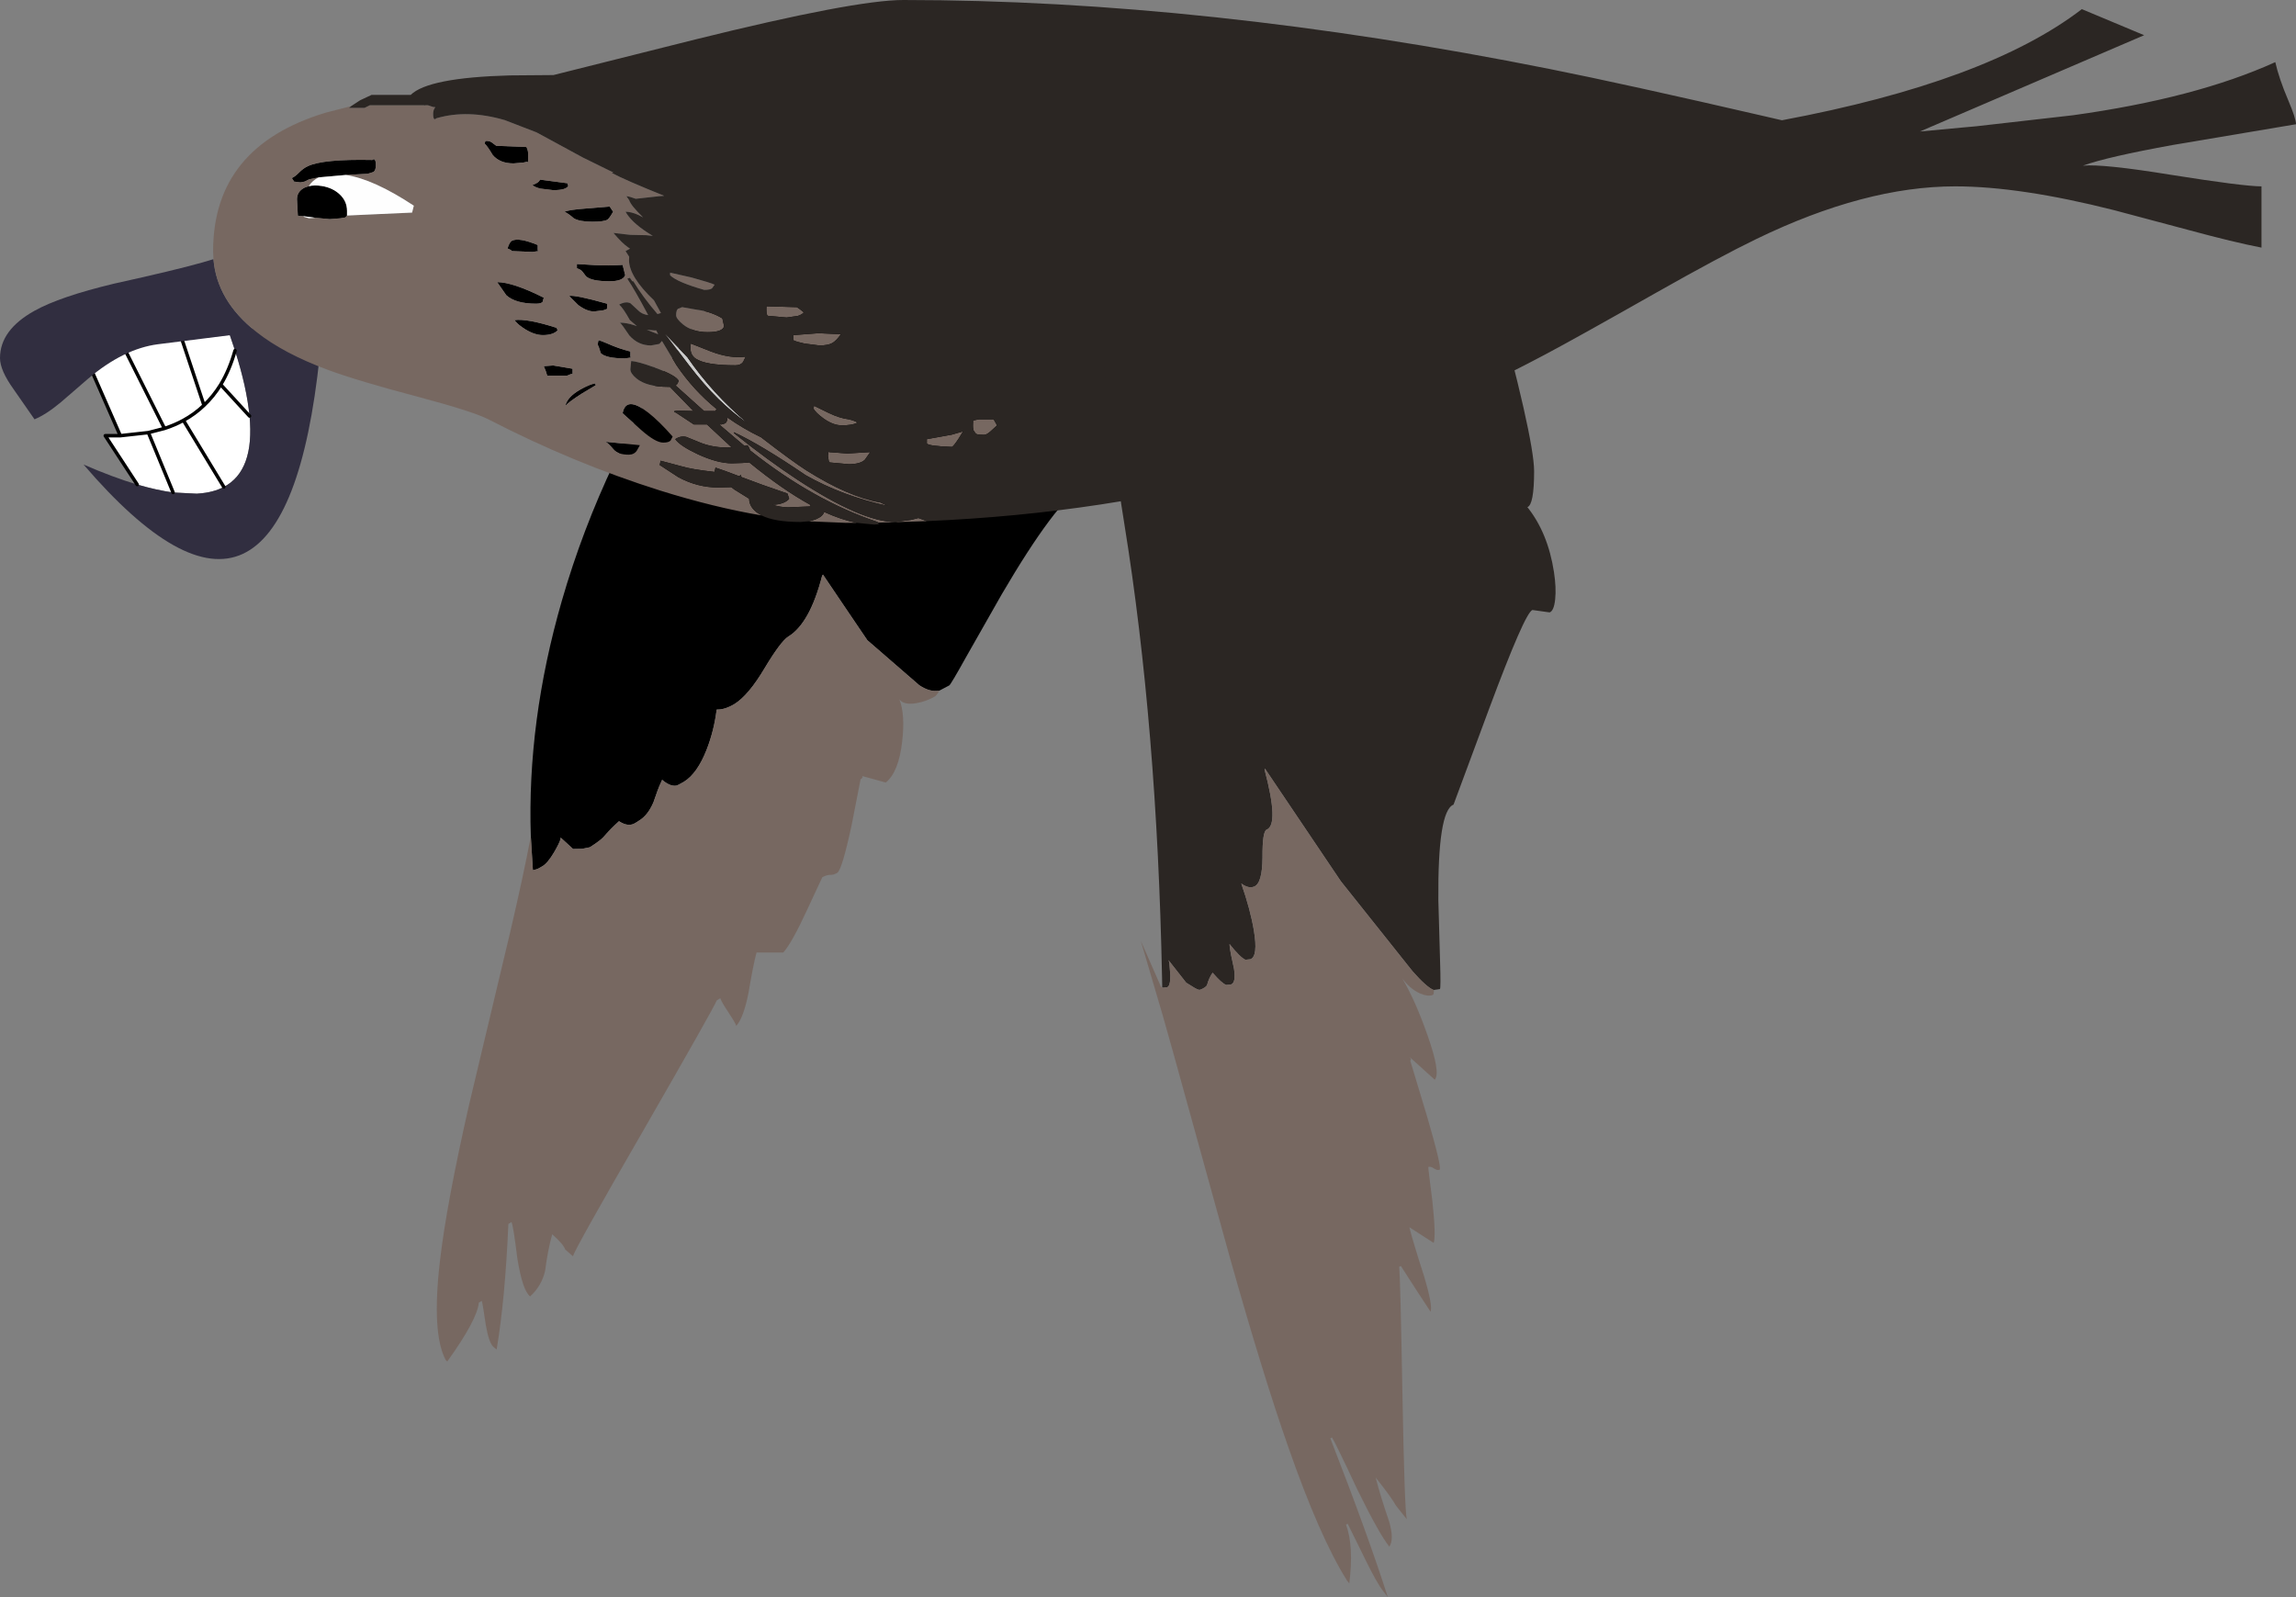
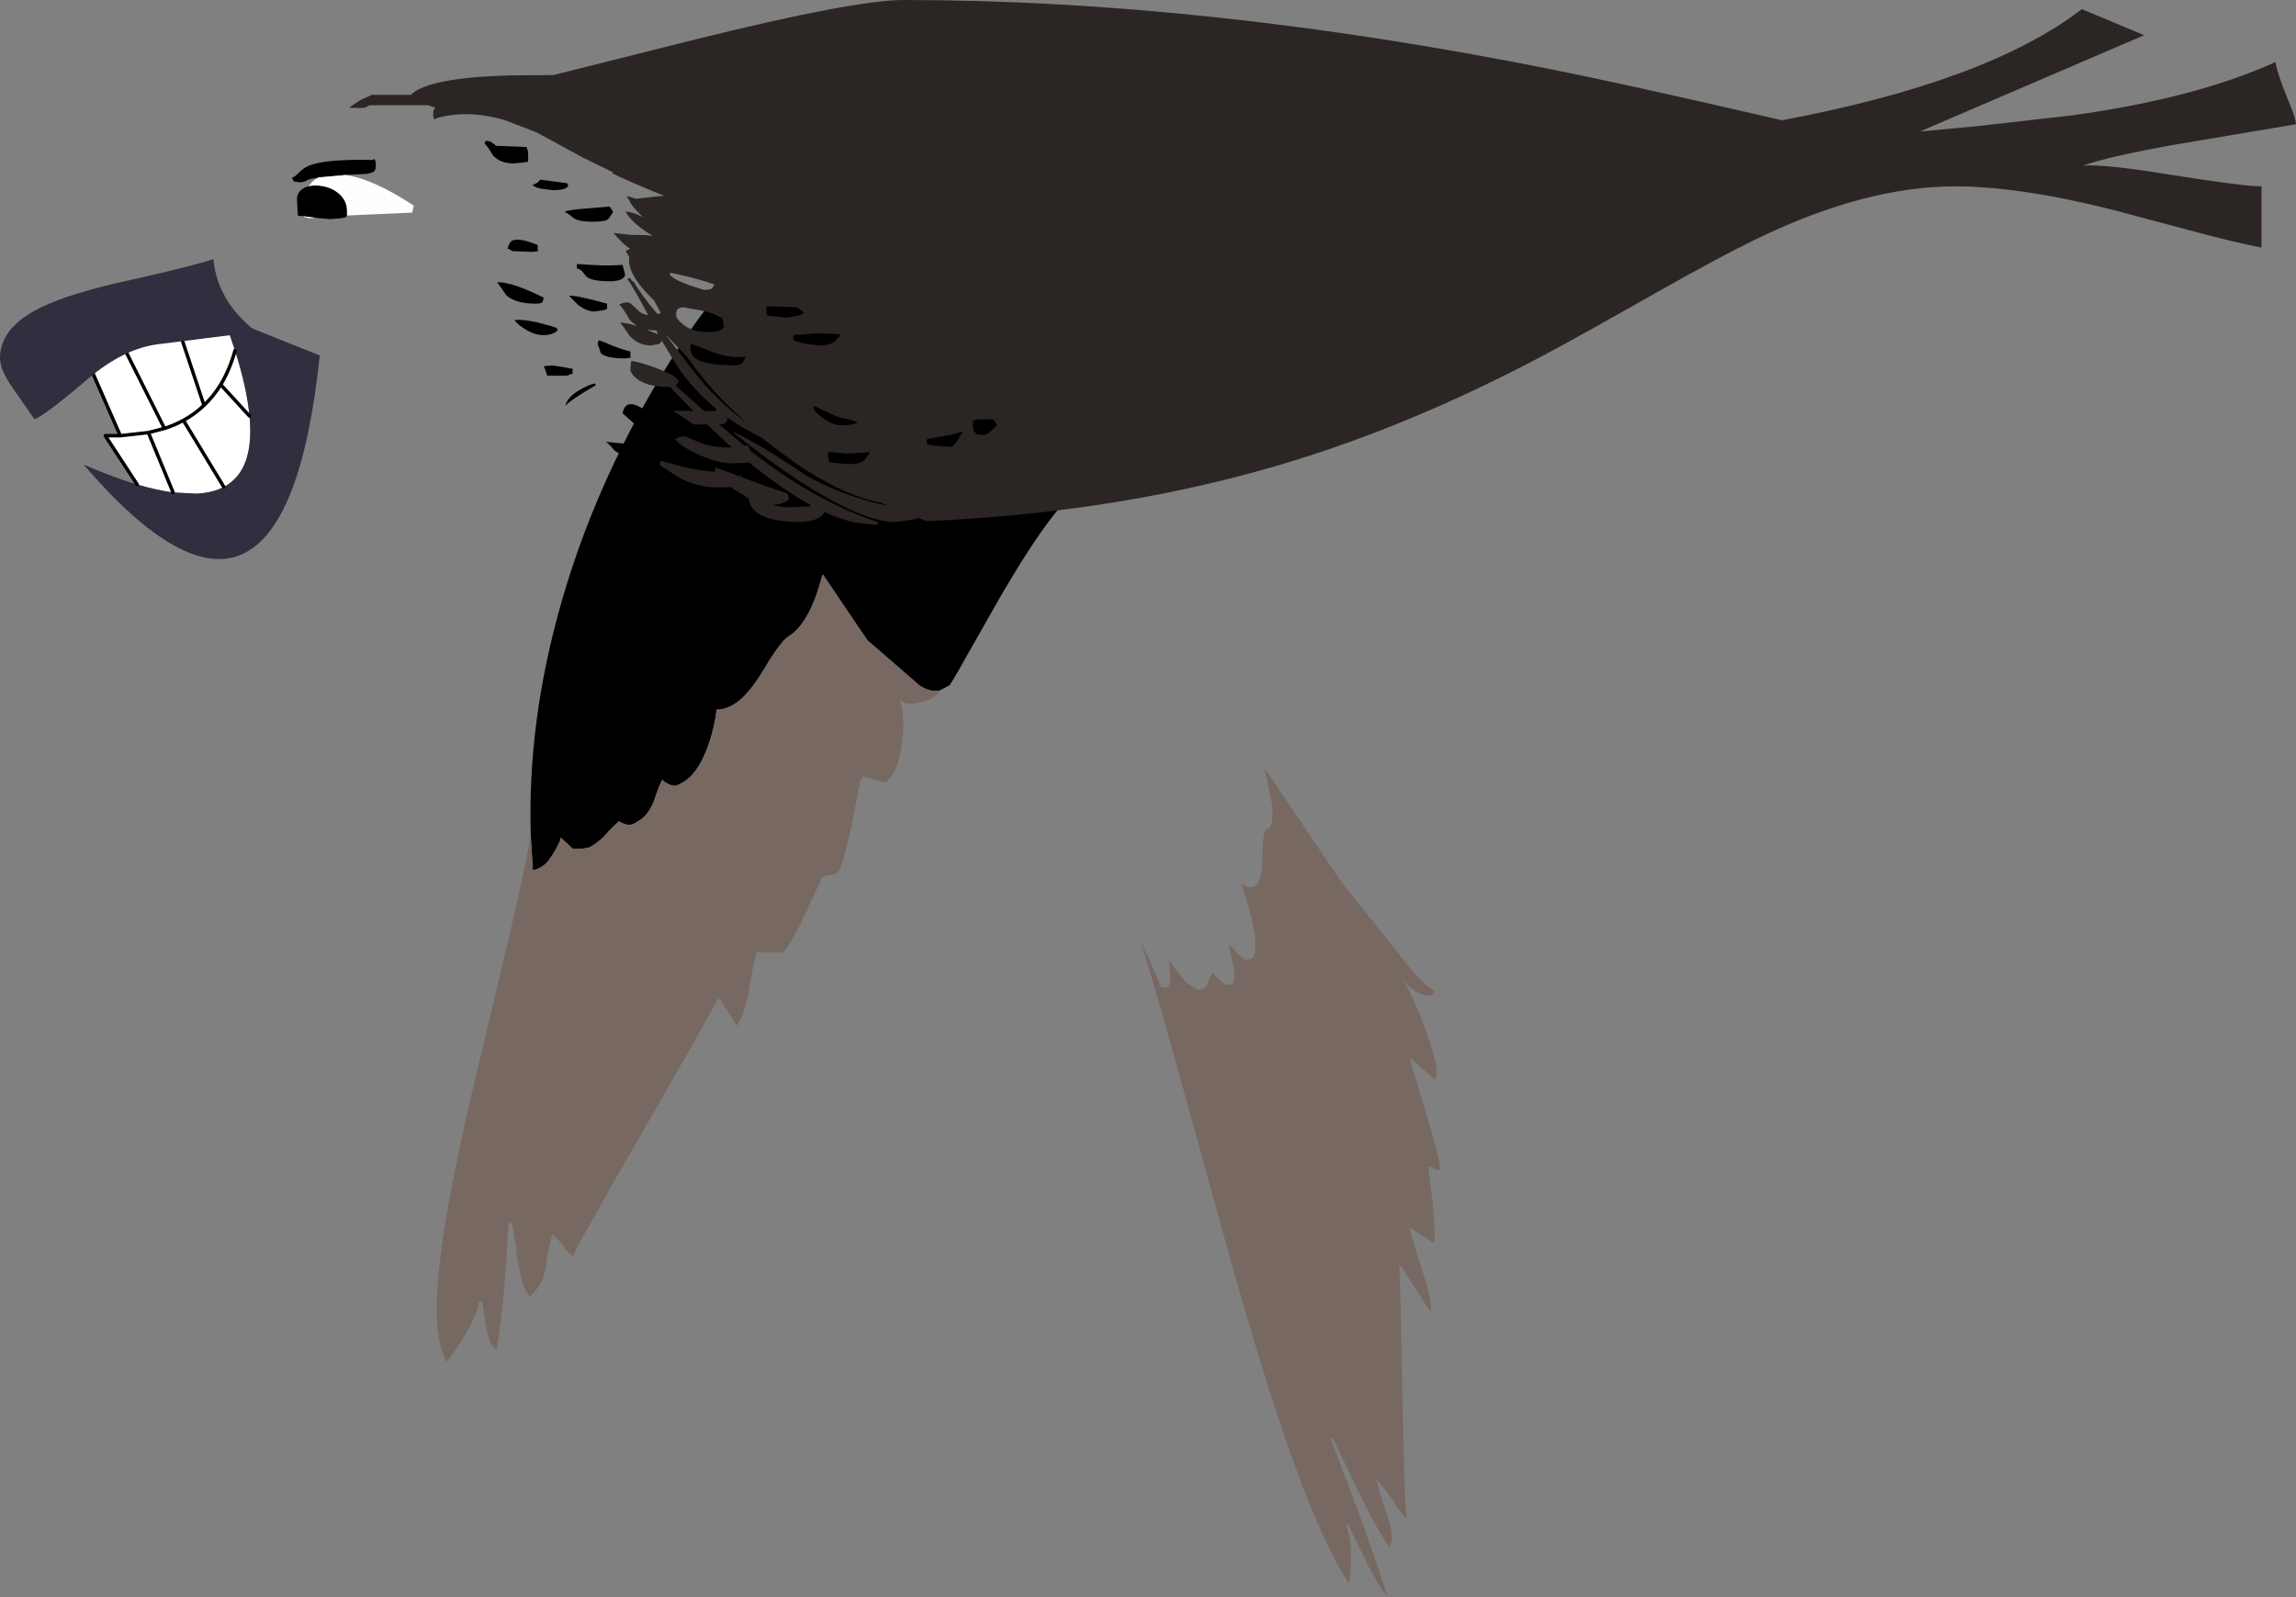
<svg xmlns="http://www.w3.org/2000/svg" height="462.75px" width="665.25px">
  <rect width="100%" height="100%" fill="#808080" stroke="none" />
  <g transform="matrix(1.0, 0.0, 0.0, 1.0, 290.75, -137.25)">
    <path d="M-251.0 277.65 L-260.25 263.5 -255.9 263.5 -266.2 240.0 -256.05 235.55 -238.35 227.7 -225.6 230.4 Q-223.95 234.8 -222.65 238.85 -220.95 244.2 -219.9 248.9 -218.85 253.7 -218.45 257.8 -216.95 273.65 -225.9 278.35 -228.95 279.95 -233.15 280.25 L-233.75 280.3 -240.6 279.95 Q-245.3 279.3 -251.0 277.65 M-255.9 263.5 L-247.75 262.6 -240.6 279.95 -247.75 262.6 -255.9 263.5 M-256.05 235.55 L-243.1 261.4 Q-240.15 260.45 -237.6 259.05 -234.3 257.25 -231.65 254.7 -228.9 252.1 -226.8 248.7 L-218.45 257.8 -226.8 248.7 Q-228.9 252.1 -231.65 254.7 -234.3 257.25 -237.6 259.05 L-225.9 278.35 -237.6 259.05 Q-240.15 260.45 -243.1 261.4 L-247.75 262.6 -243.1 261.4 -256.05 235.55 M-226.8 248.7 Q-224.2 244.4 -222.65 238.85 -224.2 244.4 -226.8 248.7 M-240.25 228.9 L-231.65 254.7 -240.25 228.9" fill="#ffffff" fill-rule="evenodd" stroke="none" />
    <path d="M-225.6 230.4 L-226.1 229.05 -198.1 240.25 Q-208.5 339.45 -266.55 271.85 -258.05 275.55 -251.0 277.65 -245.3 279.3 -240.6 279.95 L-233.75 280.3 -233.15 280.25 Q-228.95 279.95 -225.9 278.35 -216.95 273.65 -218.45 257.8 -218.85 253.7 -219.9 248.9 -220.95 244.2 -222.65 238.85 -223.95 234.8 -225.6 230.4" fill="#312e40" fill-rule="evenodd" stroke="none" />
    <path d="M-251.0 277.65 L-260.25 263.5 -255.9 263.5 -266.2 240.0 -256.05 235.55 -238.35 227.7 -225.6 230.4 M-240.6 279.95 L-247.75 262.6 -255.9 263.5 M-218.45 257.8 L-226.8 248.7 Q-228.9 252.1 -231.65 254.7 -234.3 257.25 -237.6 259.05 L-225.9 278.35 M-231.65 254.7 L-240.25 228.9 M-222.65 238.85 Q-224.2 244.4 -226.8 248.7 M-237.6 259.05 Q-240.15 260.45 -243.1 261.4 L-247.75 262.6 M-243.1 261.4 L-256.05 235.55" fill="none" stroke="#000000" stroke-linecap="round" stroke-linejoin="round" stroke-width="1.0" />
    <path d="M-136.95 379.6 Q-138.05 346.3 -127.95 311.3 -116.15 270.4 -90.85 233.15 -81.0 218.65 -61.85 200.0 -50.95 189.25 -27.9 167.75 L-17.45 157.25 110.3 181.55 Q109.9 184.55 108.25 188.55 106.45 192.85 103.85 196.6 101.3 200.2 99.15 201.55 98.0 202.25 95.6 202.85 93.15 203.5 92.05 204.15 88.3 206.45 55.6 242.25 L23.2 277.8 Q15.1 282.8 -0.5 309.45 L-10.7 327.4 Q-15.2 335.5 -15.7 335.85 L-18.55 337.35 -18.65 337.35 Q-21.25 337.9 -24.4 335.8 L-39.45 322.75 -46.9 311.75 -52.3 303.75 -52.55 304.1 Q-56.1 317.9 -62.35 321.7 -64.55 323.1 -69.2 330.85 -73.85 338.7 -77.95 341.25 -80.8 342.95 -83.1 342.85 -83.85 348.9 -86.0 354.45 -88.7 361.35 -92.55 363.75 -94.3 364.8 -94.85 364.9 -96.65 365.15 -98.9 363.2 L-99.25 364.0 Q-100.05 365.65 -101.45 369.8 -103.05 373.5 -105.55 375.0 -107.15 376.1 -107.7 376.15 -109.35 376.55 -111.4 375.2 -113.8 377.35 -115.95 379.85 -116.95 380.9 -119.85 382.75 L-122.05 383.2 -124.7 383.25 -128.3 379.95 -128.35 380.45 Q-128.7 381.6 -130.2 384.2 -132.1 387.4 -133.6 388.25 -134.85 389.05 -135.55 389.2 L-136.35 389.4 -136.95 379.6" fill="#000000" fill-rule="evenodd" stroke="none" />
    <path d="M-136.95 379.6 L-136.35 389.4 -135.55 389.2 Q-134.85 389.05 -133.6 388.25 -132.1 387.4 -130.2 384.2 -128.7 381.6 -128.35 380.45 L-128.3 379.95 -124.7 383.25 -122.05 383.2 -119.85 382.75 Q-116.95 380.9 -115.95 379.85 -113.8 377.35 -111.4 375.2 -109.35 376.55 -107.7 376.15 -107.15 376.1 -105.55 375.0 -103.05 373.5 -101.45 369.8 -100.05 365.65 -99.25 364.0 L-98.9 363.2 Q-96.65 365.15 -94.85 364.9 -94.3 364.8 -92.55 363.75 -88.7 361.35 -86.0 354.45 -83.85 348.9 -83.1 342.85 -80.8 342.95 -77.95 341.25 -73.85 338.7 -69.2 330.85 -64.55 323.1 -62.35 321.7 -56.1 317.9 -52.55 304.1 L-52.3 303.75 -46.9 311.75 -39.45 322.75 -24.4 335.8 Q-21.25 337.9 -18.65 337.35 L-18.55 337.35 Q-19.25 338.6 -19.85 339.05 -22.35 340.5 -25.25 341.0 -28.8 341.6 -30.15 339.95 -28.45 344.2 -29.35 352.1 -30.35 360.95 -34.1 364.0 L-41.0 362.1 Q-40.5 362.5 -41.4 363.05 L-44.05 376.6 Q-46.8 389.3 -48.15 390.15 -49.3 390.85 -50.3 390.75 -51.35 390.8 -52.5 391.45 L-56.85 400.8 Q-61.35 410.55 -63.8 413.25 L-71.55 413.25 Q-72.5 416.75 -73.9 425.05 -75.3 432.1 -77.4 434.5 -77.8 433.45 -79.75 430.5 -81.7 427.6 -82.05 426.5 L-83.05 427.1 Q-84.4 430.15 -104.4 464.9 -123.9 498.65 -124.75 501.25 L-127.0 499.3 Q-127.5 497.75 -130.75 494.9 -132.05 499.5 -132.8 505.45 -133.8 509.85 -137.15 512.9 -139.35 511.2 -140.85 501.9 -142.0 492.55 -142.55 491.35 L-143.45 491.9 Q-144.4 513.7 -146.85 528.3 L-147.75 527.55 Q-149.1 526.4 -150.0 521.15 -150.8 515.5 -151.15 514.2 L-152.0 514.7 Q-152.5 519.7 -161.15 531.75 L-161.6 531.35 Q-165.75 523.6 -163.25 502.4 -161.35 486.0 -154.8 457.2 L-142.95 407.45 Q-139.15 391.2 -136.95 379.6" fill="#776861" fill-rule="evenodd" stroke="none" />
    <path d="M-148.0 182.15 Q-149.6 179.45 -150.35 178.85 L-150.1 178.1 Q-149.0 178.0 -148.3 178.5 L-146.95 179.5 -138.2 179.85 -137.95 180.5 Q-137.7 181.05 -137.7 182.5 -137.7 185.0 -137.95 184.1 L-139.1 184.35 -141.95 184.6 Q-145.95 184.6 -148.0 182.15 M-134.25 189.3 L-126.35 190.35 -126.1 191.1 Q-126.7 192.35 -130.45 192.35 L-134.2 191.9 Q-136.05 191.4 -136.45 190.85 -135.0 190.3 -134.6 189.8 L-134.25 189.3 M-114.1 197.1 L-113.1 198.6 Q-114.2 200.55 -114.75 200.9 -115.75 201.5 -119.1 201.5 -122.85 201.5 -124.5 200.5 -125.95 199.2 -127.2 198.6 -125.7 198.0 -120.7 197.65 L-114.1 197.1 M-198.4 188.65 L-201.15 189.2 -202.45 189.85 -203.7 190.1 -205.65 189.85 -205.7 189.6 -206.2 188.85 Q-205.2 188.4 -204.05 187.2 -202.85 186.0 -201.55 185.4 -197.1 183.3 -182.85 183.6 -182.6 183.35 -182.35 183.4 -181.85 183.55 -181.85 185.1 -181.85 186.7 -182.6 187.1 L-184.2 187.6 -190.55 187.95 -198.4 188.65 M-190.2 199.7 L-190.25 199.8 -190.7 200.25 -192.1 200.5 -195.2 200.75 -199.45 200.35 -200.1 200.25 -202.8 199.9 -204.45 199.75 -204.7 195.0 Q-204.7 192.7 -202.45 191.6 L-201.3 191.2 Q-199.6 190.8 -197.45 191.15 -194.45 191.65 -192.45 193.45 -190.2 195.45 -190.2 198.35 L-190.2 199.7 M-121.0 217.25 L-121.95 216.0 Q-122.5 215.3 -123.6 215.0 L-123.6 213.75 -118.65 214.05 Q-114.6 214.3 -110.35 214.0 L-109.6 217.0 Q-110.3 218.75 -114.1 218.75 -119.55 218.75 -121.0 217.25 M-115.9 227.15 L-118.6 227.5 Q-120.7 227.5 -123.2 225.65 L-125.85 223.0 Q-124.1 222.65 -114.85 225.25 L-114.85 226.75 -115.9 227.15 M-117.35 235.85 Q-116.9 235.85 -114.5 236.9 -111.5 238.25 -108.1 239.1 L-108.1 240.6 -107.9 240.85 -109.6 241.1 Q-115.25 241.1 -116.7 239.55 -117.2 237.7 -117.6 237.1 L-117.35 235.85 M-134.95 209.75 L-134.75 210.0 -136.45 210.25 -142.45 210.0 -142.6 209.8 Q-142.9 209.55 -143.7 209.25 -143.15 207.4 -142.4 207.0 -140.4 206.0 -134.95 208.25 L-134.95 209.75 M-129.2 233.0 Q-130.55 234.35 -133.45 234.35 -135.8 234.35 -138.5 232.7 -140.7 231.35 -141.7 230.0 -138.05 229.5 -129.45 232.25 L-129.2 233.0 M-135.45 225.25 Q-141.35 225.25 -144.05 222.8 L-146.7 219.0 Q-142.2 219.0 -133.2 223.5 L-133.5 224.65 Q-133.85 225.25 -135.45 225.25 M-133.2 243.35 L-130.45 243.15 -124.85 244.1 -124.85 245.6 -125.35 245.65 -126.45 246.1 -132.2 246.1 -132.6 244.8 -133.2 243.35 M-126.95 254.85 Q-126.4 252.3 -122.65 250.15 -120.0 248.65 -118.35 248.35 L-118.1 248.85 -122.1 251.25 Q-125.95 253.7 -126.95 254.85 M-96.45 264.9 Q-97.0 265.5 -98.6 265.5 -100.8 265.5 -104.9 261.9 L-110.35 257.0 Q-109.4 251.8 -102.95 256.8 -99.8 259.25 -95.85 263.75 L-96.45 264.9 M-105.35 266.25 L-106.25 267.85 Q-107.05 269.0 -108.6 269.0 -111.65 269.0 -112.95 267.5 -114.65 265.5 -115.35 265.25 L-105.35 266.25" fill="#000000" fill-rule="evenodd" stroke="none" />
-     <path d="M-228.9 212.35 Q-227.9 224.4 -216.5 233.4 L-217.15 233.5 -245.0 237.0 Q-255.0 238.3 -265.3 247.05 L-273.05 253.75 Q-277.35 257.35 -280.75 258.75 L-286.8 250.05 Q-290.75 244.55 -290.75 241.0 -290.75 232.85 -280.75 227.3 -273.4 223.2 -257.75 219.45 -240.05 215.55 -232.3 213.35 L-228.9 212.35" fill="#312e40" fill-rule="evenodd" stroke="none" />
-     <path d="M-91.15 243.05 L-98.0 234.05 -91.6 240.75 Q-84.4 251.25 -74.1 259.95 -78.7 256.7 -82.7 252.75 -86.7 248.85 -91.15 243.05" fill="#cccccc" fill-rule="evenodd" stroke="none" />
-     <path d="M-189.0 168.0 L-189.6 168.5 -185.1 168.5 -183.6 167.75 -167.85 167.75 -167.75 167.85 -167.65 167.75 -166.75 167.75 -165.25 168.25 -164.6 168.3 Q-165.25 169.05 -165.25 170.25 -165.25 171.8 -164.75 171.8 L-164.25 171.5 Q-155.3 168.9 -144.5 172.05 L-135.3 175.6 -121.85 182.9 -113.0 187.25 -113.5 187.35 Q-109.7 189.4 -98.4 193.95 L-98.35 194.0 -99.75 194.1 -106.55 194.85 Q-108.25 194.2 -109.25 194.1 L-108.45 195.25 Q-107.95 196.8 -104.55 200.1 L-104.4 200.25 -105.75 199.55 Q-107.85 198.6 -109.5 198.6 -107.9 201.55 -103.05 204.7 L-101.6 205.6 -103.5 205.4 -108.15 205.3 -113.0 204.75 Q-110.5 207.75 -108.65 209.0 L-108.2 209.3 -109.5 210.0 -108.45 211.65 -108.5 212.6 Q-108.5 217.4 -101.25 224.3 L-101.2 224.4 -99.25 227.95 -100.25 228.25 Q-104.55 223.25 -107.25 218.75 L-107.55 218.75 -108.25 217.75 -109.0 218.0 Q-106.85 221.2 -102.95 228.55 -104.75 228.35 -105.95 227.1 L-108.05 225.15 Q-109.35 224.45 -111.35 225.5 -110.2 226.5 -108.25 230.0 L-106.2 231.75 -106.95 231.5 Q-109.25 230.75 -111.1 230.75 -110.5 231.3 -108.4 234.45 -105.85 237.35 -102.1 237.35 L-99.7 236.9 -98.95 236.05 -94.75 243.05 Q-89.85 250.3 -83.15 255.75 L-83.45 256.35 -86.75 256.35 -88.65 254.65 -95.0 248.95 -94.75 248.75 Q-94.4 248.45 -94.1 247.6 -94.85 246.05 -100.65 243.9 L-101.05 243.75 -101.25 243.6 -101.45 243.6 Q-105.9 242.0 -107.85 241.85 L-107.95 242.6 -108.1 244.25 Q-108.1 245.45 -106.35 246.9 -103.4 249.35 -97.1 249.35 L-96.65 249.35 -89.85 256.35 -90.2 256.35 -93.85 256.25 Q-96.4 256.25 -94.85 256.85 L-89.7 260.25 -85.9 260.25 -78.75 266.9 Q-84.1 267.15 -88.35 265.3 L-91.9 263.85 Q-93.55 263.45 -95.1 264.5 -93.8 266.4 -88.6 268.85 -82.85 271.5 -78.7 271.5 L-75.6 271.4 -73.65 271.25 Q-64.0 279.15 -55.85 283.6 L-56.1 284.0 -62.35 284.25 Q-64.5 284.25 -67.0 283.5 L-66.85 283.5 Q-65.15 283.5 -63.7 282.9 -62.55 282.4 -62.1 281.75 L-62.6 280.25 Q-70.15 277.7 -75.75 275.55 L-75.95 275.45 Q-76.05 274.8 -76.2 274.85 L-76.45 275.25 -76.95 275.1 Q-80.95 273.55 -83.45 272.75 L-83.7 274.0 Q-90.4 273.25 -93.35 272.35 L-99.35 270.75 -99.6 272.0 -94.15 275.55 Q-88.65 278.5 -82.7 278.5 L-78.85 278.4 -78.05 279.05 -73.7 281.75 Q-73.65 284.1 -71.45 285.75 L-70.1 286.6 Q-83.95 284.25 -99.45 279.4 -124.55 271.5 -149.25 258.75 -153.8 256.45 -169.2 252.35 -187.2 247.6 -195.8 244.4 -208.65 239.65 -216.5 233.4 -227.9 224.4 -228.9 212.35 L-229.0 210.0 Q-229.0 179.75 -196.4 169.9 L-189.0 168.0 M-56.45 288.3 Q-55.35 288.1 -54.35 287.7 -52.35 286.9 -51.95 285.6 -46.9 287.9 -42.5 288.75 L-45.75 288.75 -56.45 288.3 M-36.4 288.7 L-36.5 288.5 Q-55.05 282.3 -73.35 267.8 L-73.4 267.75 Q-73.75 266.7 -74.2 266.25 L-75.05 266.45 -82.35 260.25 -81.7 260.25 Q-80.65 260.0 -80.45 259.75 -80.05 259.35 -79.95 258.25 -75.45 261.45 -70.25 263.95 -61.05 271.05 -57.1 273.55 -44.95 281.2 -35.65 282.85 L-33.75 283.75 -33.5 283.85 Q-46.75 280.95 -57.3 274.95 -70.4 266.05 -78.1 262.5 L-78.1 262.75 Q-68.3 270.6 -59.7 276.25 -40.95 288.5 -31.35 288.5 L-26.8 287.9 -24.65 287.35 -22.2 288.25 -36.4 288.7 M-190.55 187.95 L-184.2 187.6 -182.6 187.1 Q-181.85 186.7 -181.85 185.1 -181.85 183.55 -182.35 183.4 -182.6 183.35 -182.85 183.6 -197.1 183.3 -201.55 185.4 -202.85 186.0 -204.05 187.2 -205.2 188.4 -206.2 188.85 L-205.7 189.6 -205.65 189.85 -203.7 190.1 -202.45 189.85 -201.15 189.2 -198.4 188.65 Q-200.2 189.5 -201.3 191.2 L-202.45 191.6 Q-204.7 192.7 -204.7 195.0 L-204.45 199.75 -202.8 199.9 -202.75 200.05 -201.2 200.5 -199.45 200.35 -195.2 200.75 -192.1 200.5 -190.7 200.25 -190.25 199.8 -190.2 199.7 -182.5 199.35 -171.35 198.85 -170.85 196.85 Q-182.5 189.15 -190.55 187.95 M-114.1 197.1 L-120.7 197.65 Q-125.7 198.0 -127.2 198.6 -125.95 199.2 -124.5 200.5 -122.85 201.5 -119.1 201.5 -115.75 201.5 -114.75 200.9 -114.2 200.55 -113.1 198.6 L-114.1 197.1 M-134.25 189.3 L-134.6 189.8 Q-135.0 190.3 -136.45 190.85 -136.05 191.4 -134.2 191.9 L-130.45 192.35 Q-126.7 192.35 -126.1 191.1 L-126.35 190.35 -134.25 189.3 M-148.0 182.15 Q-145.95 184.6 -141.95 184.6 L-139.1 184.35 -137.95 184.1 Q-137.7 185.0 -137.7 182.5 -137.7 181.05 -137.95 180.5 L-138.2 179.85 -146.95 179.5 -148.3 178.5 Q-149.0 178.0 -150.1 178.1 L-150.35 178.85 Q-149.6 179.45 -148.0 182.15 M-68.6 226.0 L-59.85 226.25 -59.05 226.8 -57.85 227.75 Q-58.25 228.35 -59.6 228.8 L-62.85 229.25 -68.35 228.75 -68.5 228.45 Q-68.7 228.3 -68.7 226.85 L-68.65 225.5 -68.6 226.0 M-60.85 234.35 L-53.6 233.8 -47.1 234.1 Q-48.55 236.1 -49.6 236.65 -50.85 237.35 -53.35 237.35 L-57.65 236.8 Q-60.0 236.3 -60.85 235.85 L-60.85 234.35 M-75.45 242.15 Q-76.15 243.1 -77.7 243.1 -86.35 243.1 -89.2 241.15 -90.7 240.1 -90.7 238.1 L-90.65 236.75 Q-90.55 237.0 -90.45 236.85 L-84.75 239.1 Q-79.2 241.2 -74.7 240.6 L-75.45 242.15 M-42.35 259.75 Q-43.85 260.5 -46.85 260.5 -49.35 260.5 -52.15 258.5 -54.35 256.9 -55.1 255.6 L-54.85 254.85 -50.55 256.95 Q-47.4 258.45 -44.85 258.75 L-43.7 259.05 Q-42.5 259.45 -42.35 259.75 M-50.7 267.85 L-50.6 268.25 -45.25 268.65 -38.6 268.25 -40.15 270.45 Q-41.45 271.75 -44.85 271.75 L-50.35 271.25 -50.6 270.95 -50.85 269.35 -50.7 267.85 M-2.45 259.45 L-1.85 260.5 -3.65 262.15 Q-4.85 263.25 -5.6 263.25 -8.1 263.25 -8.1 262.75 L-8.45 262.3 Q-8.85 261.95 -8.85 260.5 L-8.8 259.1 -8.35 259.0 -7.1 258.75 -2.85 258.75 -2.45 259.45 M-13.1 264.5 Q-14.5 266.6 -14.95 266.75 -21.7 266.5 -22.2 265.75 L-22.2 264.5 -15.0 263.2 -11.7 262.25 -13.1 264.5 M-86.7 221.25 Q-94.6 219.0 -96.6 217.0 L-96.6 216.25 -90.4 217.65 Q-84.75 219.2 -83.7 219.75 L-84.45 220.8 Q-85.05 221.25 -86.7 221.25 M-117.35 235.85 L-117.6 237.1 Q-117.2 237.7 -116.7 239.55 -115.25 241.1 -109.6 241.1 L-107.9 240.85 -108.1 240.6 -108.1 239.1 Q-111.5 238.25 -114.5 236.9 -116.9 235.85 -117.35 235.85 M-115.9 227.15 L-114.85 226.75 -114.85 225.25 Q-124.1 222.65 -125.85 223.0 L-123.2 225.65 Q-120.7 227.5 -118.6 227.5 L-115.9 227.15 M-121.0 217.25 Q-119.55 218.75 -114.1 218.75 -110.3 218.75 -109.6 217.0 L-110.35 214.0 Q-114.6 214.3 -118.65 214.05 L-123.6 213.75 -123.6 215.0 Q-122.5 215.3 -121.95 216.0 L-121.0 217.25 M-81.45 229.5 L-80.95 231.75 Q-81.3 233.5 -85.7 233.5 -90.1 233.5 -92.85 231.25 -94.85 229.6 -94.85 228.6 -94.85 227.05 -94.25 226.7 L-93.1 226.25 -88.85 227.0 Q-84.8 227.5 -81.45 229.5 M-100.6 233.0 L-100.05 234.1 -103.35 232.8 -101.1 233.0 -100.6 233.0 M-105.35 266.25 L-115.35 265.25 Q-114.65 265.5 -112.95 267.5 -111.65 269.0 -108.6 269.0 -107.05 269.0 -106.25 267.85 L-105.35 266.25 M-96.45 264.9 L-95.85 263.75 Q-99.8 259.25 -102.95 256.8 -109.4 251.8 -110.35 257.0 L-104.9 261.9 Q-100.8 265.5 -98.6 265.5 -97.0 265.5 -96.45 264.9 M-126.95 254.85 Q-125.95 253.7 -122.1 251.25 L-118.1 248.85 -118.35 248.35 Q-120.0 248.65 -122.65 250.15 -126.4 252.3 -126.95 254.85 M-133.2 243.35 L-132.6 244.8 -132.2 246.1 -126.45 246.1 -125.35 245.65 -124.85 245.6 -124.85 244.1 -130.45 243.15 -133.2 243.35 M-135.45 225.25 Q-133.85 225.25 -133.5 224.65 L-133.2 223.5 Q-142.2 219.0 -146.7 219.0 L-144.05 222.8 Q-141.35 225.25 -135.45 225.25 M-129.2 233.0 L-129.45 232.25 Q-138.05 229.5 -141.7 230.0 -140.7 231.35 -138.5 232.7 -135.8 234.35 -133.45 234.35 -130.55 234.35 -129.2 233.0 M-134.95 209.75 L-134.95 208.25 Q-140.4 206.0 -142.4 207.0 -143.15 207.4 -143.7 209.25 -142.9 209.55 -142.6 209.8 L-142.45 210.0 -136.45 210.25 -134.75 210.0 -134.95 209.75" fill="#776861" fill-rule="evenodd" stroke="none" />
+     <path d="M-228.9 212.35 Q-227.9 224.4 -216.5 233.4 L-217.15 233.5 -245.0 237.0 Q-255.0 238.3 -265.3 247.05 Q-277.35 257.35 -280.75 258.75 L-286.8 250.05 Q-290.75 244.55 -290.75 241.0 -290.75 232.85 -280.75 227.3 -273.4 223.2 -257.75 219.45 -240.05 215.55 -232.3 213.35 L-228.9 212.35" fill="#312e40" fill-rule="evenodd" stroke="none" />
    <path d="M-190.55 187.95 Q-182.5 189.15 -170.85 196.85 L-171.35 198.85 -182.5 199.35 -190.2 199.7 -190.2 198.35 Q-190.2 195.45 -192.45 193.45 -194.45 191.65 -197.45 191.15 -199.6 190.8 -201.3 191.2 -200.2 189.5 -198.4 188.65 L-190.55 187.95 M-199.45 200.35 L-201.2 200.5 -202.75 200.05 -202.8 199.9 -200.1 200.25 -199.45 200.35" fill="#fefefe" fill-rule="evenodd" stroke="none" />
    <path d="M-189.0 168.0 L-186.4 166.3 -183.1 164.75 -171.75 164.75 Q-166.7 159.75 -143.05 159.1 L-130.4 159.0 -89.35 148.7 Q-43.15 137.25 -29.0 137.25 58.2 137.25 158.3 157.25 179.65 161.5 220.8 171.0 L225.55 172.1 Q285.05 160.95 312.45 139.9 L330.5 147.45 265.55 175.35 277.85 174.2 281.75 173.85 309.85 170.65 Q345.5 165.7 368.5 155.25 369.55 159.95 372.25 166.3 374.5 171.6 374.5 173.25 L338.85 179.25 Q319.8 182.7 312.75 185.25 318.55 184.7 338.25 187.9 359.3 191.25 364.5 191.25 L364.5 209.0 Q356.5 207.45 343.75 204.0 L321.8 198.15 Q294.55 191.25 275.75 191.25 249.6 191.25 218.15 206.5 207.6 211.6 189.05 222.1 165.95 235.2 156.9 240.0 114.85 262.35 74.7 273.5 29.95 286.0 -22.2 288.25 L-24.65 287.35 -26.8 287.9 -31.35 288.5 Q-40.95 288.5 -59.7 276.25 -68.3 270.6 -78.1 262.75 L-78.1 262.5 Q-70.4 266.05 -57.3 274.95 -46.75 280.95 -33.5 283.85 L-33.75 283.75 -35.65 282.85 Q-44.95 281.2 -57.1 273.55 -61.05 271.05 -70.25 263.95 -75.45 261.45 -79.95 258.25 -80.05 259.35 -80.45 259.75 -80.65 260.0 -81.7 260.25 L-82.35 260.25 -75.05 266.45 -74.2 266.25 Q-73.75 266.7 -73.4 267.75 L-73.35 267.8 Q-55.05 282.3 -36.5 288.5 L-36.4 288.7 -36.25 289.0 -35.95 289.15 -37.5 289.25 -42.5 288.75 Q-46.9 287.9 -51.95 285.6 -52.35 286.9 -54.35 287.7 -55.35 288.1 -56.45 288.3 L-58.85 288.5 Q-66.3 288.5 -70.1 286.6 L-71.45 285.75 Q-73.65 284.1 -73.7 281.75 L-78.05 279.05 -78.85 278.4 -82.7 278.5 Q-88.65 278.5 -94.15 275.55 L-99.6 272.0 -99.35 270.75 -93.35 272.35 Q-90.4 273.25 -83.7 274.0 L-83.45 272.75 Q-80.95 273.55 -76.95 275.1 L-76.45 275.25 -76.2 274.85 Q-76.05 274.8 -75.95 275.45 L-75.75 275.55 Q-70.15 277.7 -62.6 280.25 L-62.1 281.75 Q-62.55 282.4 -63.7 282.9 -65.15 283.5 -66.85 283.5 L-67.0 283.5 Q-64.5 284.25 -62.35 284.25 L-56.1 284.0 -55.85 283.6 Q-64.0 279.15 -73.65 271.25 L-75.6 271.4 -78.7 271.5 Q-82.85 271.5 -88.6 268.85 -93.8 266.4 -95.1 264.5 -93.55 263.45 -91.9 263.85 L-88.35 265.3 Q-84.1 267.15 -78.75 266.9 L-85.9 260.25 -89.7 260.25 -94.85 256.85 Q-96.4 256.25 -93.85 256.25 L-90.2 256.35 -89.85 256.35 -96.65 249.35 -97.1 249.35 Q-103.4 249.35 -106.35 246.9 -108.1 245.45 -108.1 244.25 L-107.95 242.6 -107.85 241.85 Q-105.9 242.0 -101.45 243.6 L-101.25 243.6 -101.05 243.75 -100.65 243.9 Q-94.85 246.05 -94.1 247.6 -94.4 248.45 -94.75 248.75 L-95.0 248.95 -88.65 254.65 -86.75 256.35 -83.45 256.35 -83.15 255.75 Q-89.85 250.3 -94.75 243.05 L-98.95 236.05 -99.7 236.9 -102.1 237.35 Q-105.85 237.35 -108.4 234.45 -110.5 231.3 -111.1 230.75 -109.25 230.75 -106.95 231.5 L-106.2 231.75 -108.25 230.0 Q-110.2 226.5 -111.35 225.5 -109.35 224.45 -108.05 225.15 L-105.95 227.1 Q-104.75 228.35 -102.95 228.55 -106.85 221.2 -109.0 218.0 L-108.25 217.75 -107.55 218.75 -107.25 218.75 Q-104.55 223.25 -100.25 228.25 L-99.25 227.95 -101.2 224.4 -101.25 224.3 Q-108.5 217.4 -108.5 212.6 L-108.45 211.65 -109.5 210.0 -108.2 209.3 -108.65 209.0 Q-110.5 207.75 -113.0 204.75 L-108.15 205.3 -103.5 205.4 -101.6 205.6 -103.05 204.7 Q-107.9 201.55 -109.5 198.6 -107.85 198.6 -105.75 199.55 L-104.4 200.25 -104.55 200.1 Q-107.95 196.8 -108.45 195.25 L-109.25 194.1 Q-108.25 194.2 -106.55 194.85 L-99.75 194.1 -98.35 194.0 -98.4 193.95 Q-109.7 189.4 -113.5 187.35 L-113.0 187.25 -121.85 182.9 -135.3 175.6 -144.5 172.05 Q-155.3 168.9 -164.25 171.5 L-164.75 171.8 Q-165.25 171.8 -165.25 170.25 -165.25 169.05 -164.6 168.3 L-165.25 168.25 -166.75 167.75 -167.65 167.75 -167.75 167.85 -167.85 167.75 -183.6 167.75 -185.1 168.5 -189.6 168.5 -189.0 168.0 M-50.7 267.85 L-50.85 269.35 -50.6 270.95 -50.35 271.25 -44.85 271.75 Q-41.45 271.75 -40.15 270.45 L-38.6 268.25 -45.25 268.65 -50.6 268.25 -50.7 267.85 M-42.35 259.75 Q-42.5 259.45 -43.7 259.05 L-44.85 258.75 Q-47.4 258.45 -50.55 256.95 L-54.85 254.85 -55.1 255.6 Q-54.35 256.9 -52.15 258.5 -49.35 260.5 -46.85 260.5 -43.85 260.5 -42.35 259.75 M-75.45 242.15 L-74.7 240.6 Q-79.2 241.2 -84.75 239.1 L-90.45 236.85 Q-90.55 237.0 -90.65 236.75 L-90.7 238.1 Q-90.7 240.1 -89.2 241.15 -86.35 243.1 -77.7 243.1 -76.15 243.1 -75.45 242.15 M-60.85 234.35 L-60.85 235.85 Q-60.0 236.3 -57.65 236.8 L-53.35 237.35 Q-50.85 237.35 -49.6 236.65 -48.55 236.1 -47.1 234.1 L-53.6 233.8 -60.85 234.35 M-68.6 226.0 L-68.65 225.5 -68.7 226.85 Q-68.7 228.3 -68.5 228.45 L-68.35 228.75 -62.85 229.25 -59.6 228.8 Q-58.25 228.35 -57.85 227.75 L-59.05 226.8 -59.85 226.25 -68.6 226.0 M-86.7 221.25 Q-85.05 221.25 -84.45 220.8 L-83.7 219.75 Q-84.75 219.2 -90.4 217.65 L-96.6 216.25 -96.6 217.0 Q-94.6 219.0 -86.7 221.25 M-13.1 264.5 L-11.7 262.25 -15.0 263.2 -22.2 264.5 -22.2 265.75 Q-21.7 266.5 -14.95 266.75 -14.5 266.6 -13.1 264.5 M-2.45 259.45 L-2.85 258.75 -7.1 258.75 -8.35 259.0 -8.8 259.1 -8.85 260.5 Q-8.85 261.95 -8.45 262.3 L-8.1 262.75 Q-8.1 263.25 -5.6 263.25 -4.85 263.25 -3.65 262.15 L-1.85 260.5 -2.45 259.45 M-81.45 229.5 Q-84.8 227.5 -88.85 227.0 L-93.1 226.25 -94.25 226.7 Q-94.85 227.05 -94.85 228.6 -94.85 229.6 -92.85 231.25 -90.1 233.5 -85.7 233.5 -81.3 233.5 -80.95 231.75 L-81.45 229.5 M-100.6 233.0 L-101.1 233.0 -103.35 232.8 -100.05 234.1 -100.6 233.0 M-91.15 243.05 Q-86.7 248.85 -82.7 252.75 -78.7 256.7 -74.1 259.95 -84.4 251.25 -91.6 240.75 L-98.0 234.05 -91.15 243.05" fill="#2b2623" fill-rule="evenodd" stroke="none" />
-     <path d="M46.0 423.35 L45.95 420.7 Q44.5 347.7 35.05 289.25 27.6 243.0 27.55 208.65 L86.75 196.7 Q95.95 206.4 105.1 203.85 114.2 201.25 129.85 206.55 135.6 208.5 138.15 207.3 L141.55 219.8 Q153.7 264.0 153.75 273.75 153.75 283.5 151.8 284.2 157.75 291.65 159.5 303.0 160.2 307.6 159.85 310.9 159.5 314.25 158.25 314.7 L155.75 314.35 153.25 314.0 Q151.05 314.85 140.7 342.65 L130.4 370.4 Q125.8 372.15 126.0 398.05 L126.5 415.75 Q126.75 423.7 126.45 423.85 L124.7 424.1 124.6 424.1 Q122.55 423.25 118.5 418.65 L97.75 392.6 85.05 373.75 75.75 359.95 75.65 360.25 Q79.9 376.25 76.25 377.65 75.0 378.15 75.05 385.7 75.0 393.25 72.6 394.15 71.0 394.8 68.9 393.25 71.55 400.85 72.55 406.85 73.8 414.35 71.55 415.2 L70.1 415.35 Q68.6 414.7 65.5 410.8 L65.55 411.55 Q65.75 413.3 66.8 418.0 67.4 421.95 65.95 422.5 L64.55 422.65 Q63.2 422.15 60.6 419.1 59.55 420.6 59.0 422.6 58.7 423.4 56.95 424.05 56.6 424.2 55.3 423.45 53.7 422.45 52.95 422.0 L47.8 415.45 48.05 416.1 48.35 419.95 Q48.35 422.95 47.45 423.3 L46.25 423.45 46.0 423.35" fill="#2b2623" fill-rule="evenodd" stroke="none" />
    <path d="M46.0 423.35 L46.25 423.45 47.45 423.3 Q48.35 422.95 48.35 419.95 L48.05 416.1 47.8 415.45 52.95 422.0 Q53.7 422.45 55.3 423.45 56.6 424.2 56.95 424.05 58.7 423.4 59.0 422.6 59.55 420.6 60.6 419.1 63.2 422.15 64.55 422.65 L65.95 422.5 Q67.4 421.95 66.8 418.0 65.75 413.3 65.55 411.55 L65.5 410.8 Q68.6 414.7 70.1 415.35 L71.55 415.2 Q73.8 414.35 72.55 406.85 71.55 400.85 68.9 393.25 71.0 394.8 72.6 394.15 75.0 393.25 75.05 385.7 75.0 378.15 76.25 377.65 79.9 376.25 75.65 360.25 L75.75 359.95 85.05 373.75 97.75 392.6 118.5 418.65 Q122.55 423.25 124.6 424.1 L124.7 424.1 Q124.75 425.4 124.4 425.55 122.95 426.1 120.55 425.05 117.7 423.7 115.55 420.75 119.4 427.3 122.85 437.2 126.75 448.2 124.95 450.1 L117.7 443.55 Q118.35 444.35 117.85 444.55 L122.75 460.8 Q127.15 475.9 126.35 476.2 125.7 476.45 124.7 475.8 123.75 475.15 123.1 475.4 123.0 475.45 124.25 485.1 125.35 495.25 124.65 497.4 L117.6 492.85 Q118.6 496.9 121.85 507.0 124.4 515.5 123.75 517.35 L119.4 510.7 115.15 504.1 114.65 504.3 Q115.0 507.5 115.6 541.5 116.2 574.4 116.85 577.45 L113.7 573.5 Q112.4 571.1 107.85 565.4 109.2 570.75 111.75 578.15 113.25 583.35 111.8 585.4 108.85 581.75 102.5 568.8 96.35 555.65 95.2 553.8 L94.7 554.0 Q105.65 582.15 111.35 600.0 L110.1 598.4 Q108.25 596.15 104.6 588.65 L99.75 578.8 99.25 579.0 Q101.55 585.25 100.2 596.05 L99.55 595.25 Q91.6 582.65 82.4 556.2 75.2 535.7 65.6 501.65 L49.4 443.05 46.15 431.5 39.8 409.9 45.65 423.2 46.0 423.35" fill="#776861" fill-rule="evenodd" stroke="none" />
  </g>
</svg>